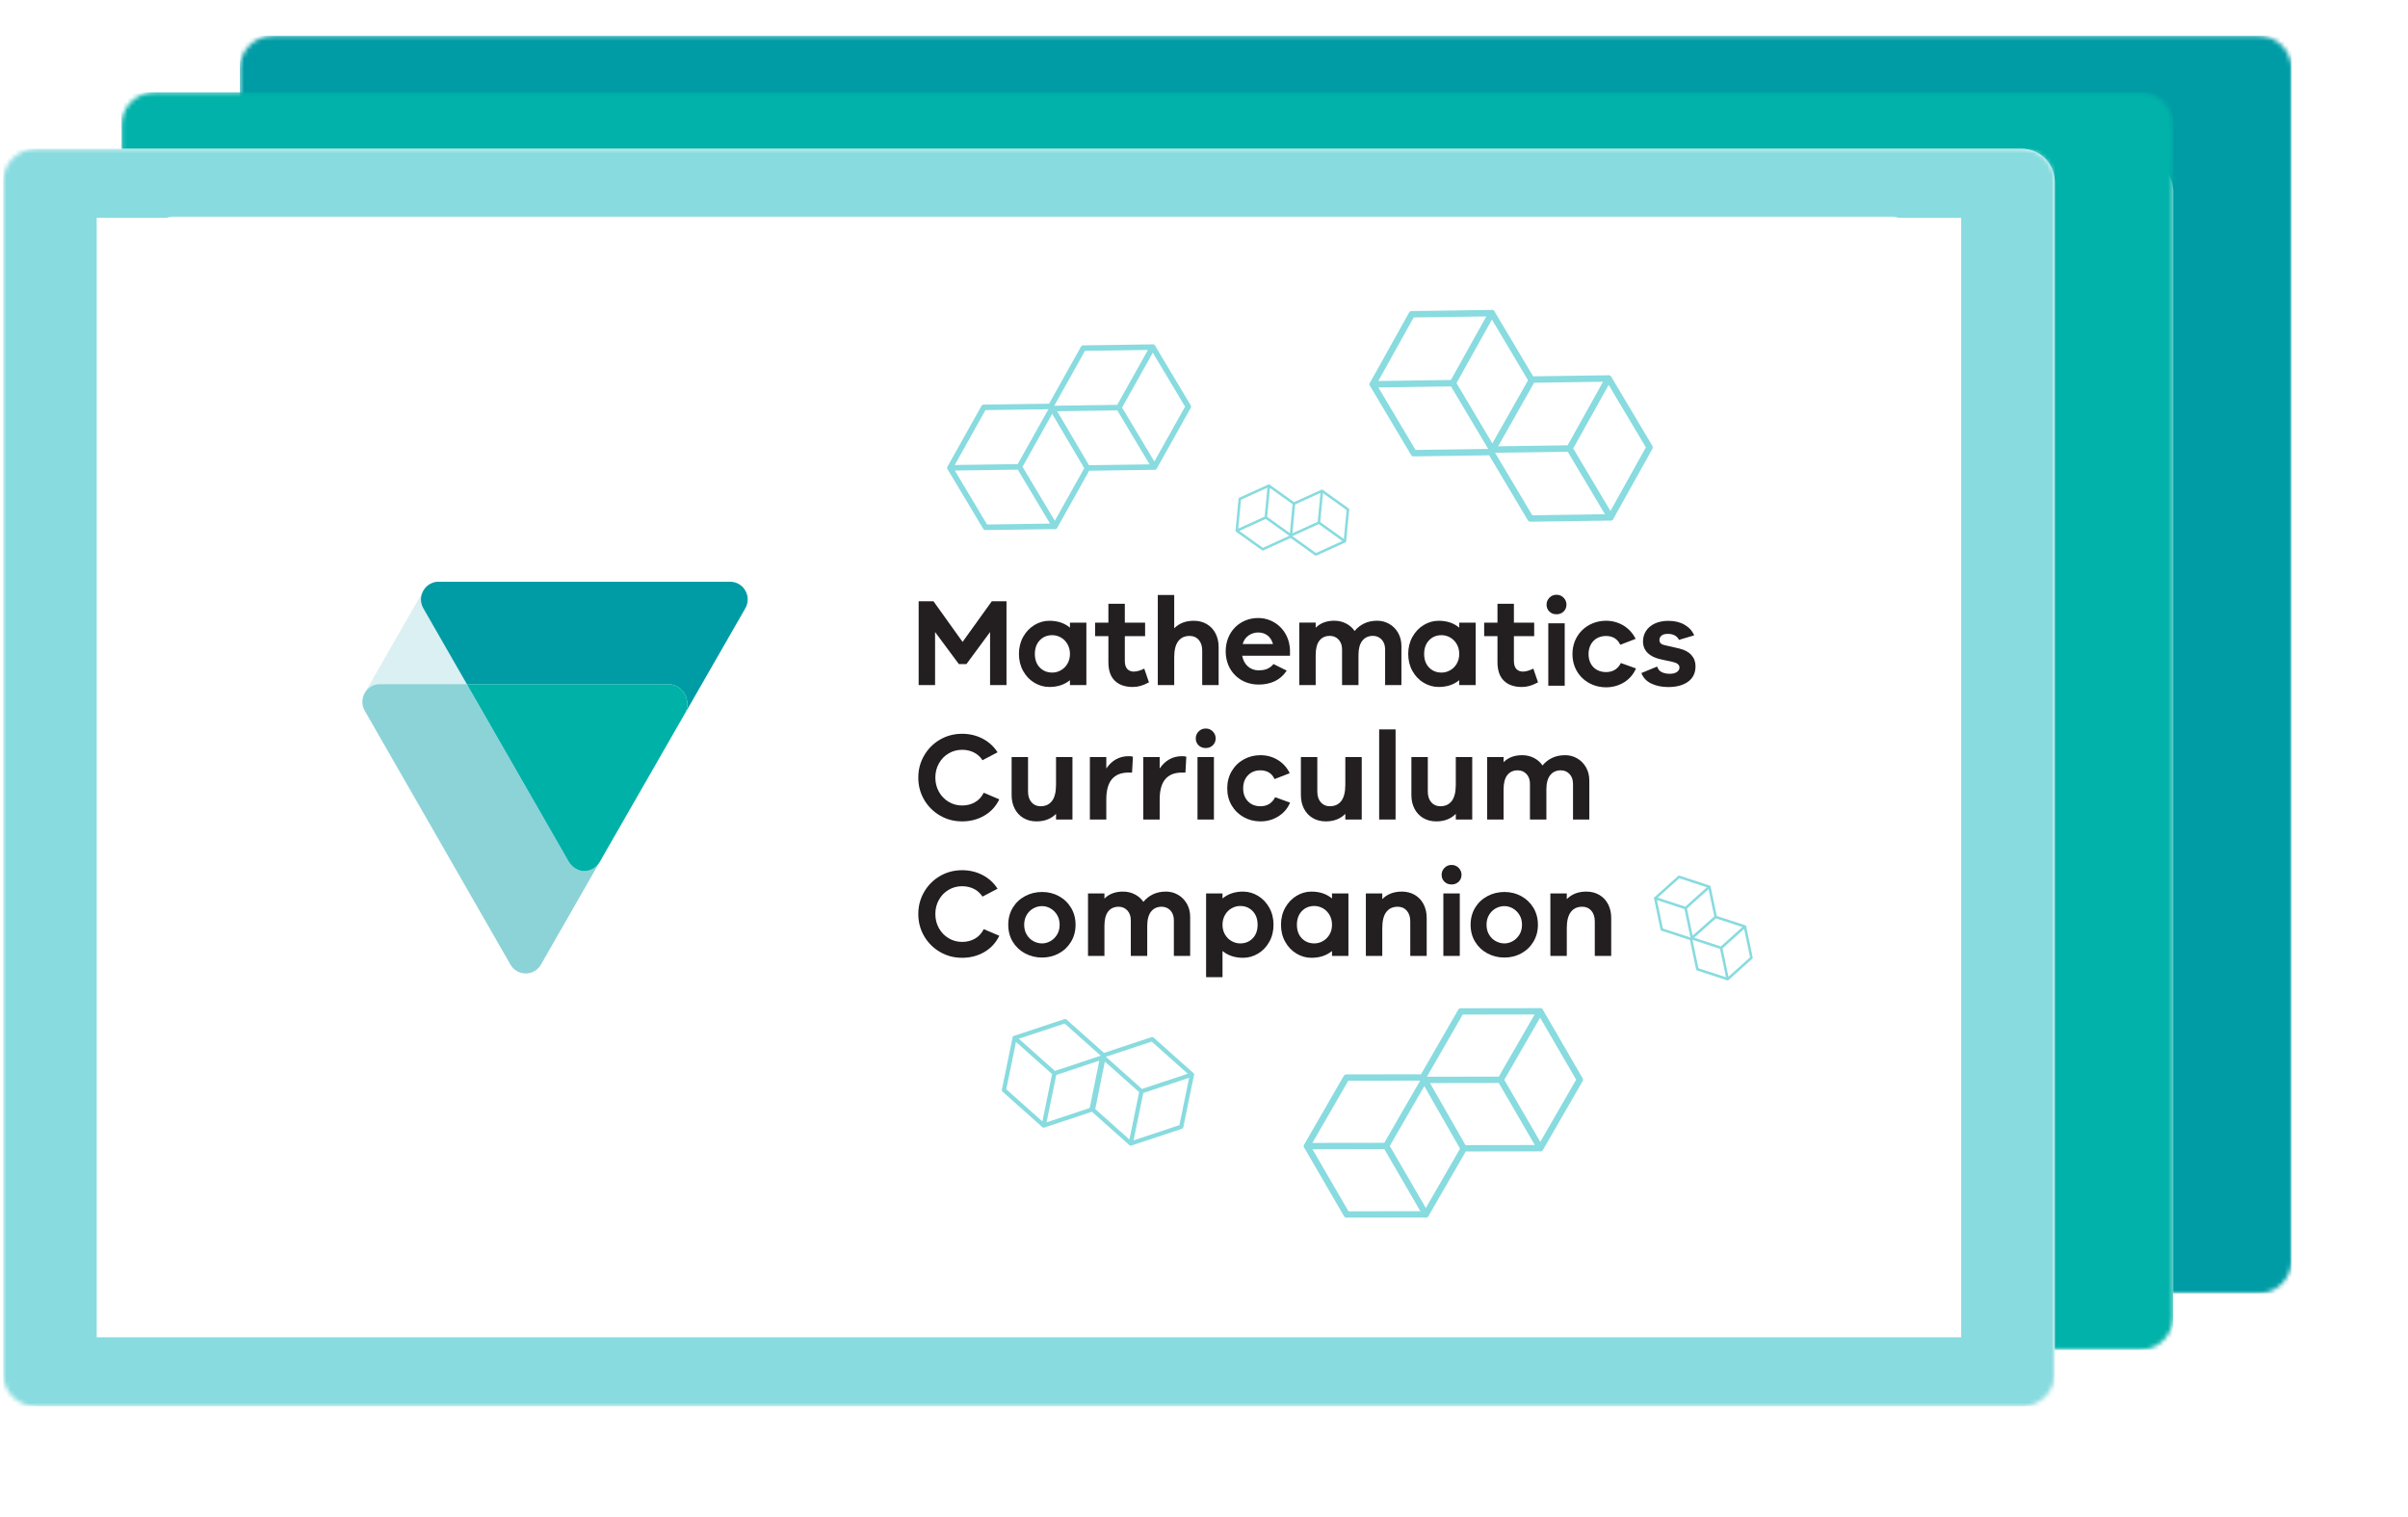
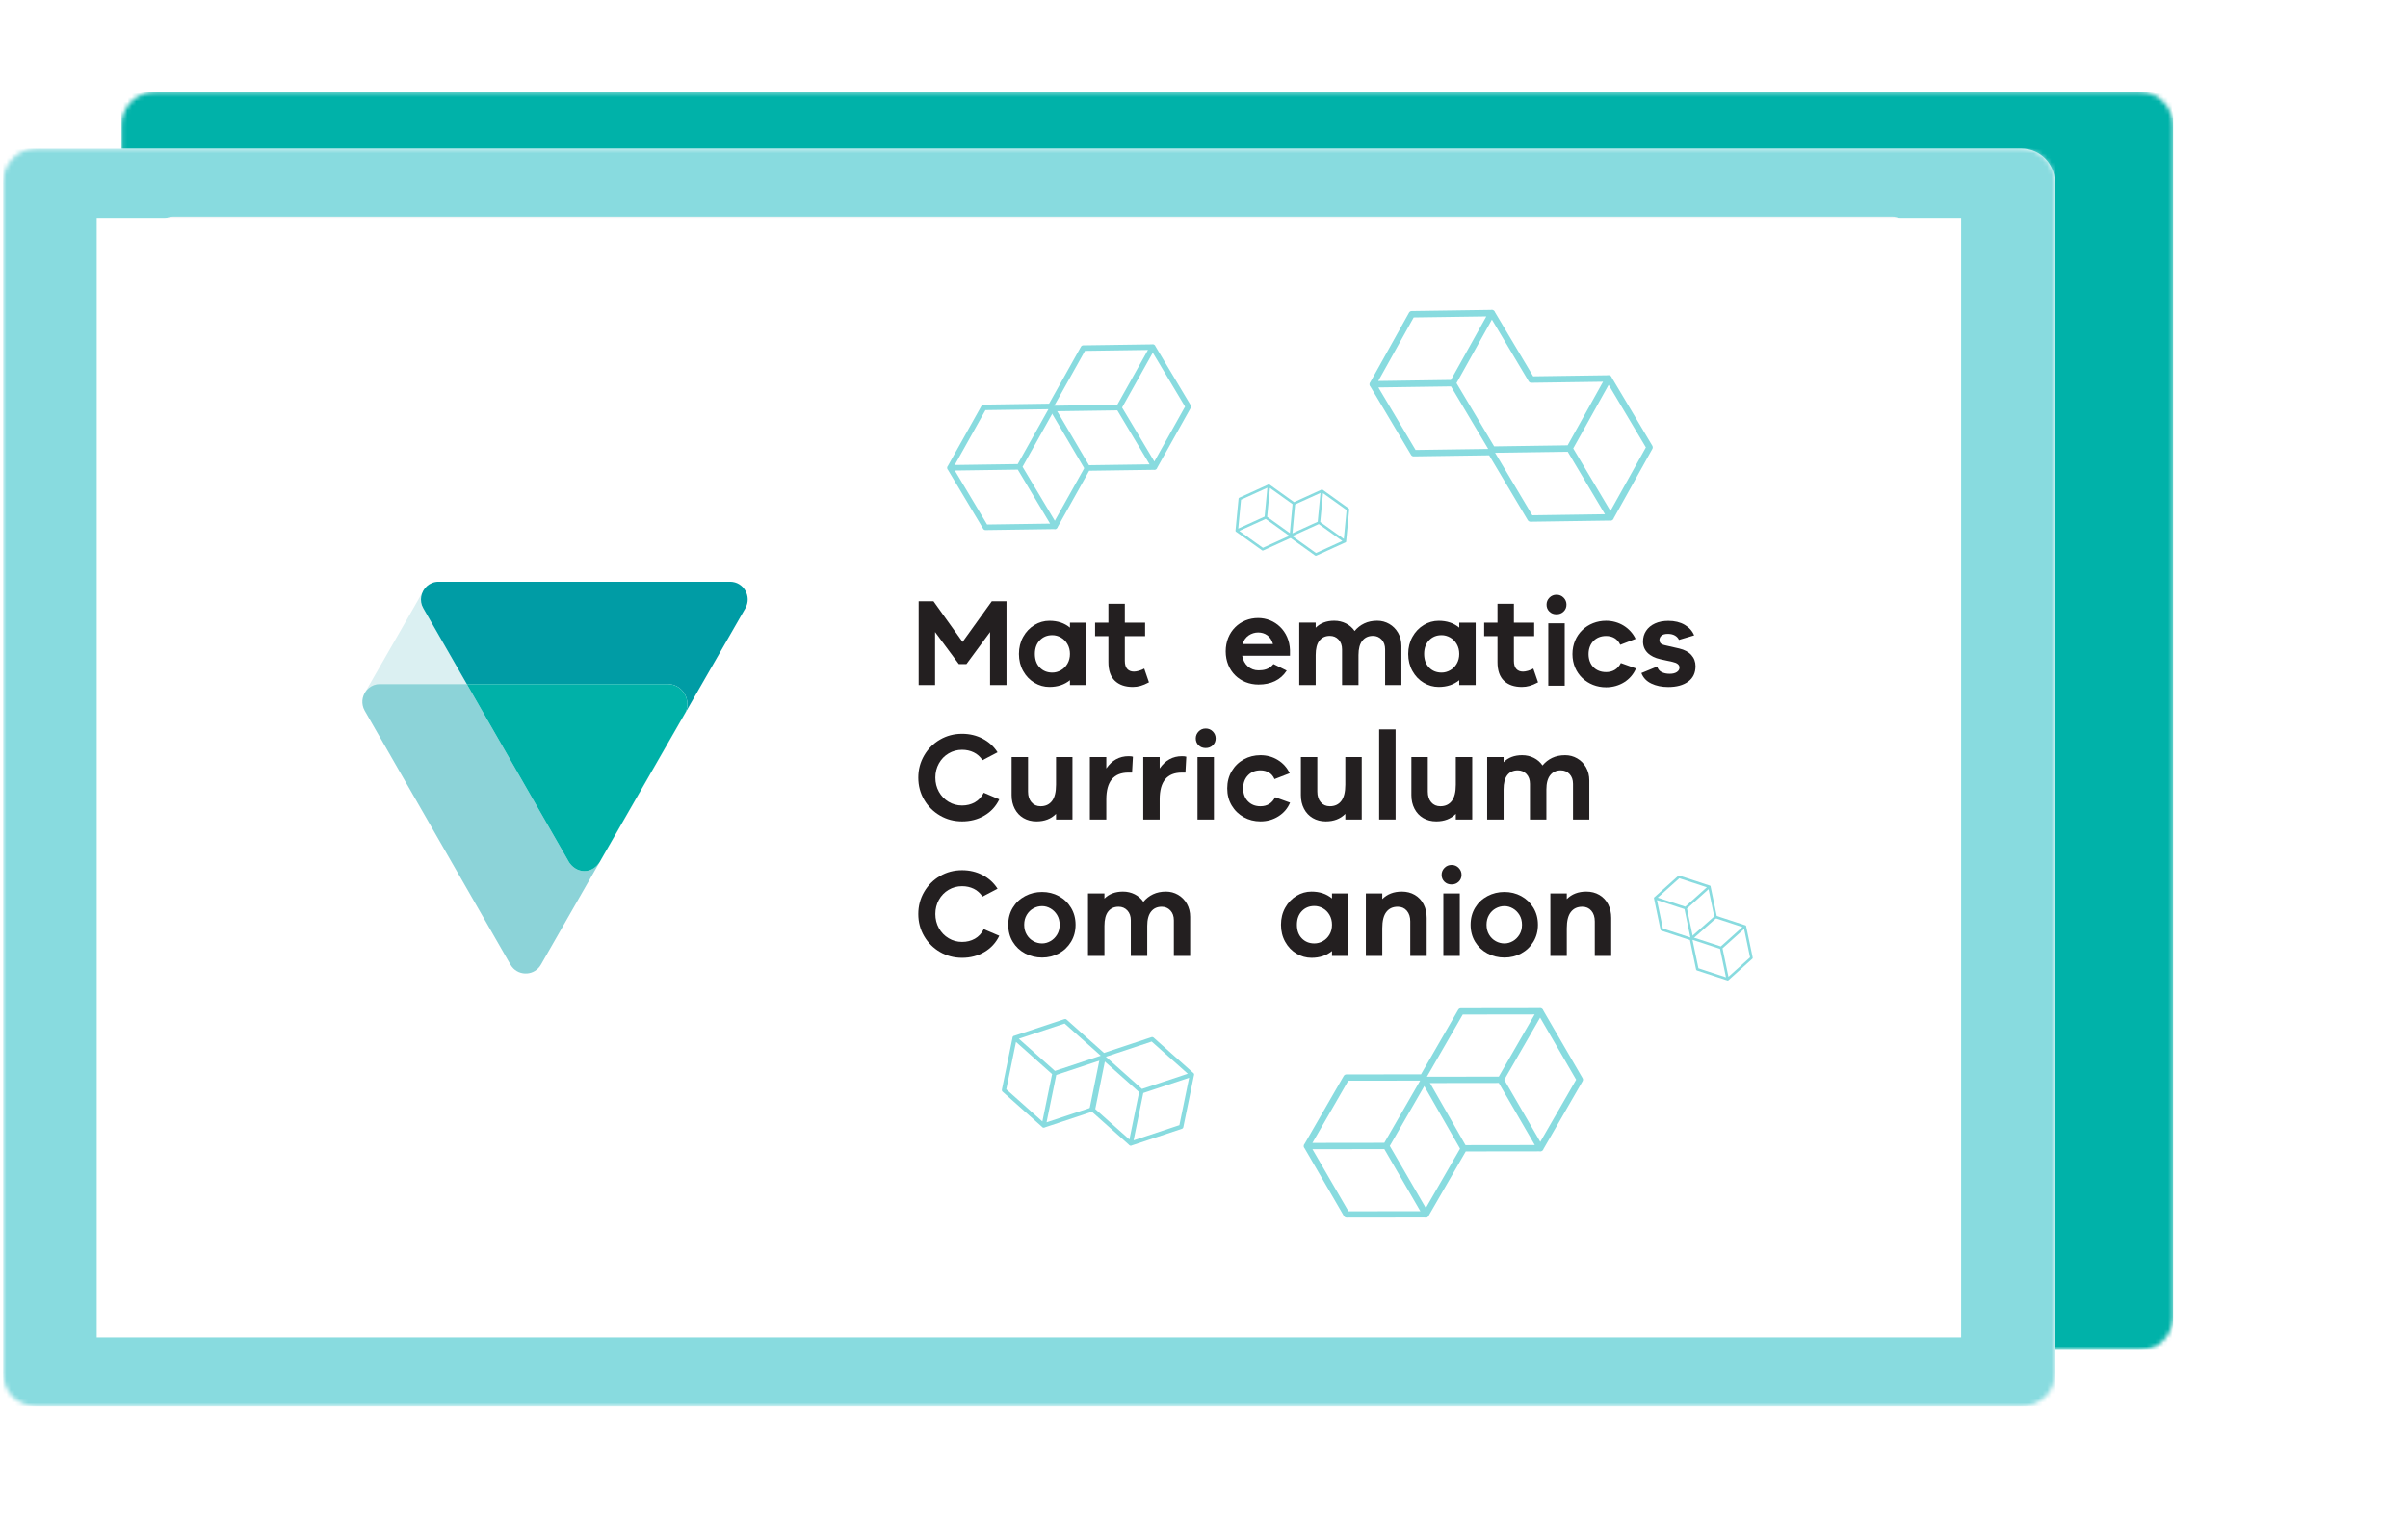
<svg xmlns="http://www.w3.org/2000/svg" width="557" height="351" viewBox="0 0 557 351" fill="none">
  <g filter="url(#filter0_d_7528_31397)">
    <path fill-rule="evenodd" clip-rule="evenodd" d="M55.476 15.905C55.476 11.699 58.886 8.289 63.092 8.289H522.433C526.639 8.289 530.049 11.699 530.049 15.905V291.572C530.049 295.778 526.639 299.188 522.433 299.188H63.092C58.886 299.188 55.476 295.778 55.476 291.572V15.905Z" fill="white" />
  </g>
  <mask id="mask0_7528_31397" style="mask-type:luminance" maskUnits="userSpaceOnUse" x="55" y="8" width="476" height="292">
    <path fill-rule="evenodd" clip-rule="evenodd" d="M55.476 15.905C55.476 11.699 58.886 8.289 63.092 8.289H522.433C526.639 8.289 530.049 11.699 530.049 15.905V291.572C530.049 295.778 526.639 299.188 522.433 299.188H63.092C58.886 299.188 55.476 295.778 55.476 291.572V15.905Z" fill="white" />
  </mask>
  <g mask="url(#mask0_7528_31397)">
-     <rect x="55.476" y="8.289" width="474.573" height="290.899" fill="#009CA6" />
-   </g>
+     </g>
  <g filter="url(#filter1_d_7528_31397)">
    <path fill-rule="evenodd" clip-rule="evenodd" d="M28.097 28.97C28.097 24.764 31.507 21.354 35.714 21.354H495.055C499.261 21.354 502.671 24.763 502.671 28.97V304.636C502.671 308.843 499.261 312.253 495.055 312.253H35.714C31.507 312.253 28.097 308.843 28.097 304.637V28.97Z" fill="white" />
  </g>
  <mask id="mask1_7528_31397" style="mask-type:luminance" maskUnits="userSpaceOnUse" x="28" y="21" width="475" height="292">
    <path fill-rule="evenodd" clip-rule="evenodd" d="M28.097 28.97C28.097 24.764 31.507 21.354 35.714 21.354H495.055C499.261 21.354 502.671 24.763 502.671 28.97V304.636C502.671 308.843 499.261 312.253 495.055 312.253H35.714C31.507 312.253 28.097 308.843 28.097 304.637V28.97Z" fill="white" />
  </mask>
  <g mask="url(#mask1_7528_31397)">
    <rect x="28.097" y="21.354" width="474.573" height="290.899" fill="#00B2A9" />
  </g>
  <path fill-rule="evenodd" clip-rule="evenodd" d="M0.717 42.036C0.717 37.83 4.127 34.42 8.334 34.42H467.674C471.881 34.42 475.291 37.83 475.291 42.036V317.703C475.291 321.909 471.881 325.319 467.674 325.319H8.334C4.127 325.319 0.717 321.909 0.717 317.703V42.036Z" fill="white" />
  <mask id="mask2_7528_31397" style="mask-type:luminance" maskUnits="userSpaceOnUse" x="0" y="34" width="476" height="292">
    <path fill-rule="evenodd" clip-rule="evenodd" d="M0.717 42.036C0.717 37.83 4.127 34.42 8.334 34.42H467.674C471.881 34.42 475.291 37.83 475.291 42.036V317.703C475.291 321.909 471.881 325.319 467.674 325.319H8.334C4.127 325.319 0.717 321.909 0.717 317.703V42.036Z" fill="white" />
  </mask>
  <g mask="url(#mask2_7528_31397)">
    <rect x="0.717" y="34.42" width="474.573" height="290.899" fill="#88DBDF" />
  </g>
  <rect x="35.397" y="50.096" width="407.038" height="258.674" rx="4.76" fill="#F0F4F6" />
  <rect width="431.272" height="258.954" transform="translate(22.368 50.393)" fill="white" />
  <path fill-rule="evenodd" clip-rule="evenodd" d="M97.672 137.119C97.667 137.129 84.44 160.167 84.432 160.179C85.125 159.592 86.862 158.243 87.888 158.243H107.974L97.913 140.714C97.402 139.824 97.365 138.213 97.672 137.119Z" fill="#DBF0F2" />
  <path fill-rule="evenodd" clip-rule="evenodd" d="M168.874 134.564H167.69H102.025H101.447C99.331 134.564 97.755 136.12 97.431 137.97C97.274 138.863 97.406 139.825 97.917 140.714L107.978 158.242H154.424C157.428 158.242 159.459 161.024 158.913 163.748C158.845 164.084 158.746 164.419 158.597 164.747L139.121 198.679C139.069 198.791 139.008 198.888 138.952 198.993L172.404 140.714C173.973 137.981 172.012 134.564 168.874 134.564Z" fill="#009CA5" />
  <path fill-rule="evenodd" clip-rule="evenodd" d="M137.894 200.366C137.264 200.951 136.538 201.323 135.781 201.446C135.763 201.449 135.745 201.454 135.728 201.456C134.273 201.671 132.746 201.031 131.701 199.559C131.677 199.521 131.649 199.488 131.627 199.449L107.975 158.244H87.888C86.863 158.244 85.967 158.613 85.275 159.2C84.163 160.143 83.593 161.654 83.895 163.149C83.98 163.57 84.126 163.99 84.358 164.394L118.072 223.127C118.178 223.312 118.297 223.482 118.423 223.642C120.163 225.845 123.669 225.676 125.132 223.127L138.699 199.429C138.461 199.796 138.185 200.097 137.894 200.366Z" fill="#8CD3D8" />
  <path fill-rule="evenodd" clip-rule="evenodd" d="M131.701 199.56C132.746 201.031 134.272 201.672 135.727 201.457C135.746 201.454 135.763 201.449 135.781 201.446C136.887 201.267 137.942 200.594 138.699 199.429L138.949 198.995C139.005 198.89 139.066 198.793 139.118 198.681L158.594 164.75C159.951 161.754 157.796 158.244 154.422 158.244H107.975L131.627 199.449C131.65 199.488 131.677 199.521 131.701 199.56Z" fill="#00B1A8" />
  <path fill-rule="evenodd" clip-rule="evenodd" d="M232.815 139.08V158.475H229.016V146.201L223.548 153.612H221.792L216.295 146.201V158.475H212.496V139.08H215.921L222.655 148.488L229.419 139.08H232.815Z" fill="#231F20" />
  <path fill-rule="evenodd" clip-rule="evenodd" d="M245.392 155.045C246.025 154.688 246.533 154.181 246.917 153.525C247.301 152.869 247.493 152.116 247.493 151.267C247.493 150.418 247.301 149.66 246.917 148.994C246.533 148.329 246.025 147.818 245.392 147.46C244.759 147.103 244.097 146.925 243.406 146.925C242.235 146.925 241.271 147.32 240.513 148.112C239.755 148.903 239.376 149.955 239.376 151.267C239.376 152.58 239.755 153.626 240.513 154.408C241.271 155.189 242.235 155.58 243.406 155.58C244.097 155.58 244.759 155.402 245.392 155.045ZM251.292 144.03V158.475H247.492V157.346C246.207 158.388 244.624 158.909 242.744 158.909C241.516 158.909 240.359 158.586 239.276 157.939C238.191 157.293 237.323 156.386 236.671 155.218C236.019 154.051 235.692 152.733 235.692 151.267C235.692 149.8 236.019 148.484 236.671 147.316C237.323 146.148 238.191 145.236 239.276 144.58C240.359 143.924 241.516 143.596 242.744 143.596C244.643 143.596 246.226 144.126 247.492 145.188V144.03H251.292Z" fill="#231F20" />
  <path fill-rule="evenodd" clip-rule="evenodd" d="M335.438 155.045C336.071 154.688 336.579 154.181 336.963 153.525C337.347 152.869 337.539 152.116 337.539 151.267C337.539 150.418 337.347 149.66 336.963 148.994C336.579 148.329 336.071 147.818 335.438 147.46C334.805 147.103 334.143 146.925 333.452 146.925C332.281 146.925 331.317 147.32 330.56 148.112C329.801 148.903 329.423 149.955 329.423 151.267C329.423 152.58 329.801 153.626 330.56 154.408C331.317 155.189 332.281 155.58 333.452 155.58C334.143 155.58 334.805 155.402 335.438 155.045ZM341.338 144.03V158.475H337.539V157.346C336.253 158.388 334.67 158.909 332.79 158.909C331.562 158.909 330.405 158.586 329.322 157.939C328.238 157.293 327.369 156.386 326.717 155.218C326.065 154.051 325.739 152.733 325.739 151.267C325.739 149.8 326.065 148.484 326.717 147.316C327.369 146.148 328.238 145.236 329.322 144.58C330.405 143.924 331.562 143.596 332.79 143.596C334.689 143.596 336.272 144.126 337.539 145.188V144.03H341.338Z" fill="#231F20" />
  <path fill-rule="evenodd" clip-rule="evenodd" d="M265.769 157.84C265.039 158.226 264.388 158.5 263.812 158.665C263.236 158.828 262.642 158.911 262.027 158.911C260.262 158.911 258.881 158.433 257.883 157.478C256.885 156.522 256.386 155.08 256.386 153.15V147.158H253.307V144.031H256.386V139.66H260.186V144.031H264.877V147.158H260.186V152.861C260.186 153.71 260.373 154.337 260.747 154.742C261.121 155.148 261.634 155.35 262.287 155.35C262.613 155.35 262.996 155.288 263.438 155.162C263.879 155.037 264.291 154.868 264.676 154.655L265.769 157.84Z" fill="#231F20" />
  <path fill-rule="evenodd" clip-rule="evenodd" d="M355.769 157.84C355.039 158.226 354.387 158.5 353.811 158.665C353.236 158.828 352.641 158.911 352.027 158.911C350.262 158.911 348.88 158.433 347.883 157.478C346.885 156.522 346.386 155.08 346.386 153.15V147.158H343.306V144.031H346.386V139.66H350.185V144.031H354.877V147.158H350.185V152.861C350.185 153.71 350.372 154.337 350.747 154.742C351.121 155.148 351.634 155.35 352.286 155.35C352.612 155.35 352.996 155.288 353.437 155.162C353.878 155.037 354.291 154.868 354.675 154.655L355.769 157.84Z" fill="#231F20" />
-   <path fill-rule="evenodd" clip-rule="evenodd" d="M279.137 144.363C280.01 144.875 280.686 145.593 281.166 146.52C281.645 147.446 281.885 148.499 281.885 149.675V158.475H278.086V150.486C278.086 149.463 277.822 148.643 277.295 148.025C276.767 147.408 276.062 147.099 275.179 147.099C274.047 147.099 273.169 147.504 272.546 148.315C271.922 149.125 271.611 150.38 271.611 152.078V158.475H267.812V137.633H271.611V145.333C272.762 144.175 274.268 143.596 276.129 143.596C277.261 143.596 278.263 143.852 279.137 144.363Z" fill="#231F20" />
  <path fill-rule="evenodd" clip-rule="evenodd" d="M384.338 155.453C384.855 155.723 385.489 155.858 386.237 155.858C386.927 155.858 387.474 155.723 387.878 155.453C388.281 155.183 388.482 154.836 388.482 154.411C388.482 153.774 387.954 153.34 386.899 153.108L384.107 152.501C382.802 152.211 381.799 151.714 381.1 151.01C380.399 150.305 380.049 149.432 380.049 148.39C380.049 147.464 380.288 146.638 380.769 145.915C381.248 145.191 381.929 144.627 382.812 144.221C383.694 143.816 384.73 143.613 385.92 143.613C387.378 143.613 388.63 143.917 389.676 144.525C390.721 145.133 391.456 145.949 391.878 146.971L388.366 148.013C388.175 147.589 387.858 147.251 387.416 147C386.975 146.75 386.438 146.624 385.805 146.624C385.114 146.624 384.615 146.764 384.308 147.044C384.001 147.324 383.848 147.657 383.848 148.042C383.848 148.332 383.935 148.578 384.107 148.781C384.279 148.983 384.625 149.142 385.143 149.258L388.424 150.011C389.652 150.3 390.587 150.802 391.23 151.516C391.873 152.23 392.194 153.089 392.194 154.092C392.194 155.656 391.623 156.853 390.482 157.682C389.34 158.512 387.81 158.927 385.892 158.927C384.395 158.927 383.085 158.657 381.963 158.117C380.84 157.576 380.078 156.765 379.675 155.685L383.33 154.179C383.483 154.758 383.819 155.183 384.338 155.453Z" fill="#231F20" />
  <path fill-rule="evenodd" clip-rule="evenodd" d="M231.151 184.907C230.364 186.528 229.208 187.783 227.683 188.67C226.157 189.558 224.445 190.002 222.545 190.002C220.684 190.002 218.981 189.553 217.437 188.655C215.892 187.759 214.669 186.538 213.767 184.994C212.865 183.45 212.414 181.742 212.414 179.87C212.414 178.017 212.865 176.314 213.767 174.76C214.669 173.207 215.892 171.981 217.437 171.084C218.981 170.186 220.684 169.738 222.545 169.738C224.272 169.738 225.855 170.114 227.294 170.867C228.733 171.619 229.884 172.672 230.748 174.022L227.265 175.846C226.728 175.035 226.051 174.432 225.236 174.036C224.42 173.641 223.524 173.443 222.545 173.443C221.413 173.443 220.372 173.723 219.422 174.283C218.473 174.843 217.725 175.614 217.178 176.599C216.631 177.583 216.357 178.673 216.357 179.87C216.357 181.066 216.631 182.157 217.178 183.141C217.725 184.125 218.473 184.902 219.422 185.471C220.372 186.041 221.413 186.325 222.545 186.325C223.639 186.325 224.622 186.079 225.495 185.587C226.368 185.095 227.054 184.357 227.553 183.372L231.151 184.907Z" fill="#231F20" />
  <path fill-rule="evenodd" clip-rule="evenodd" d="M248.073 175.121V189.566H244.274V188.264C243.123 189.422 241.616 190.001 239.755 190.001C238.623 190.001 237.62 189.745 236.747 189.233C235.874 188.723 235.198 188.003 234.718 187.077C234.239 186.151 233.999 185.099 233.999 183.921V175.121H237.798V183.111C237.798 184.134 238.062 184.954 238.59 185.572C239.117 186.189 239.822 186.498 240.705 186.498C241.837 186.498 242.715 186.093 243.339 185.282C243.962 184.471 244.274 183.217 244.274 181.519V175.121H248.073Z" fill="#231F20" />
  <path fill-rule="evenodd" clip-rule="evenodd" d="M262.061 175.036L261.859 178.712H261.025C257.609 178.712 255.901 180.777 255.901 184.907V189.568H252.103V175.122H255.901V177.757C257.207 175.865 258.924 174.92 261.053 174.92C261.495 174.92 261.83 174.959 262.061 175.036Z" fill="#231F20" />
  <path fill-rule="evenodd" clip-rule="evenodd" d="M274.407 175.036L274.206 178.712H273.371C269.955 178.712 268.248 180.777 268.248 184.907V189.568H264.449V175.122H268.248V177.757C269.553 175.865 271.27 174.92 273.399 174.92C273.841 174.92 274.176 174.959 274.407 175.036Z" fill="#231F20" />
  <path fill-rule="evenodd" clip-rule="evenodd" d="M276.996 189.567H280.796V175.122H276.996V189.567ZM280.537 169.202C280.978 169.656 281.199 170.191 281.199 170.809C281.199 171.446 280.978 171.976 280.537 172.401C280.096 172.825 279.549 173.037 278.896 173.037C278.225 173.037 277.674 172.825 277.242 172.401C276.81 171.976 276.594 171.446 276.594 170.809C276.594 170.191 276.814 169.656 277.256 169.202C277.697 168.749 278.244 168.521 278.896 168.521C279.549 168.521 280.096 168.749 280.537 169.202Z" fill="#231F20" />
  <path fill-rule="evenodd" clip-rule="evenodd" d="M358.14 158.623H361.939V144.178H358.14V158.623ZM361.681 138.258C362.122 138.712 362.342 139.248 362.342 139.865C362.342 140.502 362.122 141.033 361.681 141.457C361.239 141.882 360.692 142.094 360.04 142.094C359.368 142.094 358.817 141.882 358.385 141.457C357.953 141.033 357.738 140.502 357.738 139.865C357.738 139.248 357.958 138.712 358.399 138.258C358.84 137.805 359.388 137.578 360.04 137.578C360.692 137.578 361.239 137.805 361.681 138.258Z" fill="#231F20" />
  <path fill-rule="evenodd" clip-rule="evenodd" d="M298.41 185.659C297.853 186.991 296.957 188.048 295.719 188.829C294.481 189.611 293.095 190.001 291.56 190.001C290.159 190.001 288.874 189.678 287.704 189.031C286.533 188.385 285.603 187.483 284.912 186.325C284.221 185.167 283.875 183.845 283.875 182.358C283.875 180.873 284.221 179.546 284.912 178.378C285.603 177.211 286.533 176.304 287.704 175.657C288.874 175.011 290.159 174.688 291.56 174.688C293.038 174.688 294.381 175.059 295.589 175.802C296.798 176.545 297.709 177.564 298.324 178.856L294.812 180.217C294.505 179.522 294.069 179.011 293.503 178.683C292.936 178.354 292.289 178.191 291.56 178.191C290.37 178.191 289.406 178.577 288.668 179.348C287.929 180.12 287.559 181.124 287.559 182.358C287.559 183.594 287.929 184.593 288.668 185.355C289.406 186.117 290.37 186.499 291.56 186.499C293.114 186.499 294.246 185.804 294.956 184.414L298.41 185.659Z" fill="#231F20" />
  <path fill-rule="evenodd" clip-rule="evenodd" d="M314.987 175.121V189.566H311.188V188.264C310.037 189.422 308.53 190.001 306.669 190.001C305.537 190.001 304.534 189.745 303.661 189.233C302.788 188.723 302.112 188.003 301.632 187.077C301.152 186.151 300.913 185.099 300.913 183.921V175.121H304.712V183.111C304.712 184.134 304.975 184.954 305.503 185.572C306.031 186.189 306.736 186.498 307.619 186.498C308.751 186.498 309.629 186.093 310.252 185.282C310.876 184.471 311.188 183.217 311.188 181.519V175.121H314.987Z" fill="#231F20" />
  <path fill-rule="evenodd" clip-rule="evenodd" d="M319.016 189.567H322.815V168.725H319.016V189.567Z" fill="#231F20" />
  <path fill-rule="evenodd" clip-rule="evenodd" d="M340.545 175.121V189.566H336.745V188.264C335.595 189.422 334.088 190.001 332.227 190.001C331.095 190.001 330.092 189.745 329.219 189.233C328.346 188.723 327.67 188.003 327.19 187.077C326.71 186.151 326.471 185.099 326.471 183.921V175.121H330.27V183.111C330.27 184.134 330.533 184.954 331.061 185.572C331.589 186.189 332.294 186.498 333.176 186.498C334.309 186.498 335.186 186.093 335.81 185.282C336.433 184.471 336.745 183.217 336.745 181.519V175.121H340.545Z" fill="#231F20" />
  <path fill-rule="evenodd" clip-rule="evenodd" d="M364.821 175.426C365.675 175.918 366.356 176.608 366.864 177.496C367.373 178.384 367.627 179.397 367.627 180.535V189.567H363.857V181.317C363.857 180.371 363.588 179.614 363.051 179.044C362.514 178.475 361.842 178.19 361.036 178.19C360 178.19 359.184 178.562 358.59 179.304C357.995 180.048 357.698 181.153 357.698 182.619V189.567H353.899V181.317C353.899 180.371 353.63 179.614 353.093 179.044C352.556 178.475 351.884 178.19 351.078 178.19C350.042 178.19 349.236 178.557 348.661 179.29C348.085 180.024 347.797 181.133 347.797 182.619V189.567H343.998V175.121H347.797V176.309C348.872 175.228 350.301 174.688 352.086 174.688C353.064 174.688 353.966 174.896 354.791 175.31C355.616 175.725 356.287 176.309 356.805 177.061C357.419 176.309 358.163 175.725 359.036 175.31C359.909 174.896 360.911 174.688 362.043 174.688C363.041 174.688 363.967 174.933 364.821 175.426Z" fill="#231F20" />
  <path fill-rule="evenodd" clip-rule="evenodd" d="M321.358 144.324C322.212 144.817 322.893 145.506 323.402 146.394C323.91 147.282 324.165 148.295 324.165 149.433V158.465H320.394V150.215C320.394 149.27 320.126 148.512 319.589 147.943C319.051 147.373 318.38 147.089 317.574 147.089C316.538 147.089 315.722 147.46 315.127 148.203C314.532 148.946 314.235 150.051 314.235 151.518V158.465H310.436V150.215C310.436 149.27 310.167 148.512 309.63 147.943C309.093 147.373 308.421 147.089 307.615 147.089C306.579 147.089 305.774 147.456 305.198 148.189C304.622 148.922 304.335 150.032 304.335 151.518V158.465H300.536V144.02H304.335V145.207C305.409 144.127 306.838 143.586 308.623 143.586C309.601 143.586 310.503 143.794 311.328 144.208C312.153 144.624 312.825 145.207 313.343 145.96C313.956 145.207 314.7 144.624 315.574 144.208C316.447 143.794 317.449 143.586 318.581 143.586C319.578 143.586 320.504 143.832 321.358 144.324Z" fill="#231F20" />
  <path fill-rule="evenodd" clip-rule="evenodd" d="M231.15 216.461C230.363 218.083 229.208 219.337 227.682 220.225C226.157 221.113 224.444 221.556 222.545 221.556C220.683 221.556 218.98 221.108 217.436 220.21C215.892 219.313 214.668 218.092 213.767 216.548C212.865 215.004 212.414 213.296 212.414 211.424C212.414 209.571 212.865 207.869 213.767 206.315C214.668 204.762 215.892 203.536 217.436 202.639C218.98 201.741 220.683 201.293 222.545 201.293C224.271 201.293 225.854 201.669 227.294 202.421C228.732 203.174 229.884 204.227 230.747 205.577L227.265 207.401C226.727 206.59 226.051 205.987 225.236 205.591C224.42 205.196 223.523 204.998 222.545 204.998C221.412 204.998 220.372 205.278 219.422 205.838C218.472 206.397 217.724 207.169 217.177 208.153C216.63 209.138 216.357 210.228 216.357 211.424C216.357 212.621 216.63 213.712 217.177 214.695C217.724 215.68 218.472 216.457 219.422 217.026C220.372 217.596 221.412 217.88 222.545 217.88C223.639 217.88 224.622 217.634 225.494 217.142C226.368 216.65 227.054 215.912 227.553 214.927L231.15 216.461Z" fill="#231F20" />
  <path fill-rule="evenodd" clip-rule="evenodd" d="M242.993 217.692C243.616 217.335 244.124 216.833 244.518 216.187C244.911 215.541 245.108 214.783 245.108 213.914C245.108 213.046 244.911 212.289 244.518 211.642C244.124 210.996 243.616 210.494 242.993 210.136C242.369 209.779 241.721 209.601 241.05 209.601C240.34 209.601 239.668 209.775 239.035 210.122C238.402 210.469 237.889 210.972 237.496 211.627C237.102 212.284 236.906 213.046 236.906 213.914C236.906 214.783 237.102 215.545 237.496 216.201C237.889 216.857 238.402 217.359 239.035 217.706C239.668 218.054 240.34 218.227 241.05 218.227C241.721 218.227 242.369 218.049 242.993 217.692ZM244.921 207.285C246.101 207.922 247.041 208.82 247.742 209.977C248.442 211.135 248.792 212.448 248.792 213.914C248.792 215.381 248.442 216.694 247.742 217.851C247.041 219.009 246.101 219.907 244.921 220.544C243.741 221.18 242.451 221.498 241.05 221.498C239.63 221.498 238.321 221.18 237.122 220.544C235.922 219.907 234.972 219.014 234.273 217.866C233.572 216.718 233.222 215.4 233.222 213.914C233.222 212.428 233.572 211.111 234.273 209.963C234.972 208.815 235.922 207.922 237.122 207.285C238.321 206.648 239.63 206.33 241.05 206.33C242.451 206.33 243.741 206.648 244.921 207.285Z" fill="#231F20" />
  <path fill-rule="evenodd" clip-rule="evenodd" d="M272.493 206.98C273.346 207.473 274.028 208.163 274.536 209.05C275.045 209.938 275.299 210.951 275.299 212.09V221.122H271.529V212.871C271.529 211.926 271.26 211.168 270.723 210.599C270.186 210.03 269.514 209.745 268.708 209.745C267.673 209.745 266.856 210.117 266.262 210.859C265.667 211.602 265.37 212.708 265.37 214.174V221.122H261.571V212.871C261.571 211.926 261.302 211.168 260.765 210.599C260.227 210.03 259.556 209.745 258.75 209.745C257.714 209.745 256.908 210.112 256.333 210.845C255.757 211.579 255.469 212.688 255.469 214.174V221.122H251.67V206.676H255.469V207.863C256.544 206.783 257.973 206.242 259.757 206.242C260.736 206.242 261.638 206.45 262.463 206.864C263.288 207.28 263.96 207.863 264.478 208.616C265.091 207.863 265.835 207.28 266.708 206.864C267.581 206.45 268.583 206.242 269.716 206.242C270.713 206.242 271.639 206.488 272.493 206.98Z" fill="#231F20" />
-   <path fill-rule="evenodd" clip-rule="evenodd" d="M289.762 217.055C290.52 216.273 290.899 215.226 290.899 213.914C290.899 212.601 290.52 211.55 289.762 210.759C289.004 209.967 288.039 209.571 286.869 209.571C286.178 209.571 285.517 209.75 284.883 210.107C284.25 210.464 283.741 210.976 283.358 211.641C282.974 212.307 282.782 213.065 282.782 213.914C282.782 214.763 282.974 215.516 283.358 216.171C283.741 216.828 284.25 217.335 284.883 217.692C285.517 218.049 286.178 218.227 286.869 218.227C288.039 218.227 289.004 217.836 289.762 217.055ZM290.999 207.226C292.083 207.883 292.951 208.795 293.604 209.962C294.256 211.13 294.582 212.447 294.582 213.914C294.582 215.38 294.256 216.698 293.604 217.865C292.951 219.033 292.083 219.94 290.999 220.586C289.915 221.232 288.758 221.556 287.531 221.556C285.65 221.556 284.067 221.035 282.782 219.993V226.043H278.983V206.677H282.782V207.835C284.048 206.773 285.631 206.242 287.531 206.242C288.758 206.242 289.915 206.571 290.999 207.226Z" fill="#231F20" />
  <path fill-rule="evenodd" clip-rule="evenodd" d="M306.008 217.691C306.642 217.334 307.149 216.828 307.534 216.171C307.917 215.516 308.109 214.763 308.109 213.913C308.109 213.065 307.917 212.307 307.534 211.641C307.149 210.975 306.642 210.464 306.008 210.107C305.375 209.75 304.713 209.571 304.023 209.571C302.852 209.571 301.888 209.967 301.13 210.758C300.372 211.55 299.993 212.601 299.993 213.913C299.993 215.226 300.372 216.273 301.13 217.054C301.888 217.836 302.852 218.227 304.023 218.227C304.713 218.227 305.375 218.048 306.008 217.691ZM311.908 206.676V221.122H308.109V219.992C306.824 221.035 305.241 221.556 303.36 221.556C302.132 221.556 300.976 221.232 299.893 220.586C298.808 219.94 297.94 219.033 297.288 217.865C296.636 216.697 296.309 215.38 296.309 213.913C296.309 212.447 296.636 211.13 297.288 209.962C297.94 208.795 298.808 207.883 299.893 207.226C300.976 206.571 302.132 206.242 303.36 206.242C305.26 206.242 306.843 206.773 308.109 207.834V206.676H311.908Z" fill="#231F20" />
  <path fill-rule="evenodd" clip-rule="evenodd" d="M327.263 207.01C328.136 207.521 328.812 208.24 329.292 209.166C329.771 210.093 330.011 211.145 330.011 212.321V221.122H326.212V213.132C326.212 212.109 325.948 211.289 325.421 210.672C324.893 210.054 324.188 209.745 323.306 209.745C322.173 209.745 321.296 210.15 320.672 210.961C320.048 211.771 319.737 213.026 319.737 214.724V221.122H315.938V206.677H319.737V207.979C320.888 206.821 322.394 206.242 324.255 206.242C325.387 206.242 326.39 206.498 327.263 207.01Z" fill="#231F20" />
  <path fill-rule="evenodd" clip-rule="evenodd" d="M333.867 221.122H337.666V206.677H333.867V221.122ZM337.408 200.757C337.849 201.21 338.07 201.746 338.07 202.363C338.07 203 337.849 203.532 337.408 203.956C336.966 204.38 336.419 204.592 335.767 204.592C335.095 204.592 334.544 204.38 334.112 203.956C333.681 203.532 333.465 203 333.465 202.363C333.465 201.746 333.685 201.21 334.127 200.757C334.568 200.303 335.115 200.076 335.767 200.076C336.419 200.076 336.966 200.303 337.408 200.757Z" fill="#231F20" />
  <path fill-rule="evenodd" clip-rule="evenodd" d="M349.942 217.692C350.565 217.335 351.073 216.833 351.467 216.187C351.86 215.541 352.057 214.783 352.057 213.914C352.057 213.046 351.86 212.289 351.467 211.642C351.073 210.996 350.565 210.494 349.942 210.136C349.318 209.779 348.67 209.601 347.999 209.601C347.289 209.601 346.618 209.775 345.984 210.122C345.351 210.469 344.838 210.972 344.444 211.627C344.051 212.284 343.854 213.046 343.854 213.914C343.854 214.783 344.051 215.545 344.444 216.201C344.838 216.857 345.351 217.359 345.984 217.706C346.618 218.054 347.289 218.227 347.999 218.227C348.67 218.227 349.318 218.049 349.942 217.692ZM351.87 207.285C353.05 207.922 353.989 208.82 354.69 209.977C355.391 211.135 355.741 212.448 355.741 213.914C355.741 215.381 355.391 216.694 354.69 217.851C353.989 219.009 353.05 219.907 351.87 220.544C350.69 221.18 349.399 221.498 347.999 221.498C346.579 221.498 345.269 221.18 344.071 220.544C342.871 219.907 341.921 219.014 341.221 217.866C340.52 216.718 340.17 215.4 340.17 213.914C340.17 212.428 340.52 211.111 341.221 209.963C341.921 208.815 342.871 207.922 344.071 207.285C345.269 206.648 346.579 206.33 347.999 206.33C349.399 206.33 350.69 206.648 351.87 207.285Z" fill="#231F20" />
  <path fill-rule="evenodd" clip-rule="evenodd" d="M369.944 207.01C370.817 207.521 371.493 208.24 371.973 209.166C372.452 210.093 372.693 211.145 372.693 212.321V221.122H368.894V213.132C368.894 212.109 368.63 211.289 368.102 210.672C367.574 210.054 366.869 209.745 365.987 209.745C364.854 209.745 363.977 210.15 363.353 210.961C362.729 211.771 362.418 213.026 362.418 214.724V221.122H358.619V206.677H362.418V207.979C363.569 206.821 365.075 206.242 366.936 206.242C368.068 206.242 369.071 206.498 369.944 207.01Z" fill="#231F20" />
  <path d="M298.39 150.376V151.686H287.33C287.709 153.781 289.222 155.062 291.114 155.062C292.278 155.062 293.558 154.858 294.577 153.607L297.633 155.12C296.236 157.303 293.966 158.351 291.114 158.351C286.865 158.351 283.518 155.237 283.518 150.667C283.518 146.098 286.865 142.955 291.026 142.955C294.897 142.955 298.244 145.952 298.39 150.376ZM291.026 146.302C289.571 146.302 287.912 147.175 287.447 148.979H294.461C293.937 147.117 292.569 146.302 291.026 146.302Z" fill="#231F20" />
  <path d="M374.931 153.37L378.424 154.622C377.289 157.328 374.582 158.987 371.497 158.987C367.248 158.987 363.726 155.873 363.726 151.304C363.726 146.735 367.248 143.591 371.497 143.591C374.465 143.591 377.085 145.192 378.336 147.782L374.786 149.15C374.145 147.724 372.923 147.113 371.497 147.113C369.081 147.113 367.451 148.83 367.451 151.304C367.451 153.807 369.081 155.466 371.497 155.466C372.952 155.466 374.174 154.855 374.931 153.37Z" fill="#231F20" />
  <path fill-rule="evenodd" clip-rule="evenodd" d="M258.432 93.645L243.866 93.853L248.422 85.712C249.579 83.644 250.583 81.849 250.969 81.159C252.897 81.132 262.365 80.996 265.536 80.95L258.432 93.645ZM274.12 94.064C273.18 95.743 268.561 103.997 267.016 106.758L259.553 94.272L266.656 81.577L274.12 94.064ZM251.01 107.924L246.367 116.221C245.397 117.953 244.518 119.526 243.993 120.464L236.529 107.979L243.715 95.137L258.45 94.927L265.912 107.413L251.522 107.618C251.309 107.621 251.113 107.738 251.01 107.924ZM228.325 121.331L220.862 108.844L235.428 108.636L242.891 121.122L228.325 121.331ZM220.842 107.563C222.387 104.8 227.005 96.55 227.945 94.868L242.512 94.66L235.408 107.354L220.842 107.563ZM266.465 79.659L250.542 79.887C250.334 79.895 250.144 80.01 250.042 80.192L242.664 93.379L227.532 93.595C227.319 93.598 227.11 93.737 227.006 93.923L219.261 107.765C219.221 107.807 219.185 107.855 219.156 107.906C219.121 107.97 219.1 108.04 219.09 108.114C219.057 108.266 219.094 108.431 219.178 108.569C219.203 108.615 219.237 108.655 219.276 108.69L227.426 122.324C227.528 122.495 227.709 122.604 227.908 122.614C227.921 122.614 227.961 122.616 227.974 122.616L243.794 122.389C243.865 122.416 243.94 122.43 244.017 122.43C244.175 122.428 244.324 122.364 244.433 122.256C244.499 122.202 244.555 122.133 244.598 122.056C244.622 122.01 244.641 121.962 244.652 121.911L251.937 108.893L266.874 108.68C266.932 108.694 266.993 108.701 267.053 108.7C267.132 108.699 267.209 108.68 267.281 108.647C267.424 108.597 267.544 108.485 267.621 108.347C267.645 108.303 267.663 108.255 267.674 108.206L275.419 94.366C275.425 94.356 275.443 94.321 275.447 94.31C275.489 94.226 275.508 94.134 275.507 94.043C275.505 93.939 275.477 93.837 275.423 93.746L267.274 80.112C267.256 80.055 267.232 79.999 267.201 79.946C267.161 79.879 267.106 79.823 267.042 79.778C266.927 79.68 266.772 79.633 266.615 79.635C266.564 79.636 266.514 79.644 266.465 79.659Z" fill="#88DBDF" />
  <line x1="243.392" y1="94.457" x2="251.606" y2="108.395" stroke="#88DBDF" stroke-width="1.3" />
  <path fill-rule="evenodd" clip-rule="evenodd" d="M299.417 116.761L301.051 116.018C302.557 115.333 304.569 114.417 305.441 114.02L304.8 120.699L298.631 123.507L293.111 119.556L293.752 112.877C294.907 113.703 298.294 116.127 299.143 116.735C299.223 116.792 299.327 116.802 299.417 116.761ZM311.486 117.984L310.844 124.664L305.388 120.759L306.029 114.079C307.216 114.928 310.764 117.467 311.486 117.984ZM304.403 127.918C303.983 127.617 302.602 126.628 301.288 125.688L298.946 124.013L305.045 121.238L310.502 125.143L304.403 127.918ZM292.127 126.719C291.874 126.538 291.277 126.111 290.556 125.595C289.213 124.634 287.441 123.366 286.669 122.814L292.768 120.039L298.225 123.945L292.127 126.719ZM287.066 115.595L293.164 112.821L292.523 119.501L286.425 122.275L287.066 115.595ZM305.955 113.289C305.928 113.269 305.896 113.256 305.863 113.248C305.796 113.226 305.719 113.235 305.652 113.265C305.63 113.275 305.609 113.288 305.591 113.305L299.337 116.15L293.741 112.145C293.723 112.124 293.702 112.104 293.678 112.087C293.649 112.067 293.616 112.053 293.58 112.046C293.514 112.026 293.441 112.034 293.376 112.064C293.354 112.073 293.334 112.086 293.316 112.102L286.667 115.127C286.663 115.129 286.648 115.136 286.645 115.138C286.561 115.18 286.505 115.263 286.496 115.356L285.796 122.649C285.787 122.675 285.78 122.703 285.778 122.732C285.774 122.767 285.779 122.803 285.79 122.838C285.806 122.906 285.851 122.966 285.91 123.008C285.929 123.021 285.95 123.032 285.972 123.04L291.934 127.306C292.014 127.362 292.117 127.371 292.206 127.331L298.54 124.449L304.209 128.506C304.289 128.563 304.404 128.568 304.494 128.527L311.143 125.502C311.17 125.498 311.196 125.489 311.221 125.478C311.251 125.464 311.278 125.444 311.302 125.419C311.356 125.371 311.387 125.3 311.394 125.225C311.396 125.202 311.394 125.178 311.39 125.154L312.09 117.86C312.094 117.814 312.085 117.768 312.065 117.725C312.043 117.676 312.008 117.633 311.966 117.602L306.017 113.345C305.999 113.324 305.978 113.305 305.955 113.289Z" fill="#88DBDF" />
  <line x1="299.307" y1="116.391" x2="298.624" y2="123.782" stroke="#88DBDF" stroke-width="0.6" />
  <path fill-rule="evenodd" clip-rule="evenodd" d="M354.205 88.543L358.708 88.479C362.857 88.42 368.404 88.34 370.805 88.306L362.613 103.008L345.614 103.253L336.904 88.621L345.097 73.918C346.919 76.98 352.263 85.956 353.604 88.207C353.73 88.419 353.959 88.547 354.205 88.543ZM380.71 103.488L372.516 118.193L363.906 103.729L372.099 89.026C373.972 92.172 379.571 101.576 380.71 103.488ZM354.442 119.195C353.779 118.08 351.6 114.42 349.526 110.938L345.831 104.732L362.635 104.492L371.245 118.955L354.442 119.195ZM327.439 104.084C327.041 103.414 326.098 101.832 324.96 99.921C322.842 96.362 320.046 91.667 318.829 89.621L335.632 89.381L344.243 103.845L327.439 104.084ZM327.001 73.43L343.805 73.191L335.612 87.894L318.808 88.135L327.001 73.43ZM372.726 87.137C372.682 87.064 372.623 87.002 372.556 86.951C372.422 86.832 372.238 86.775 372.052 86.777C371.991 86.778 371.931 86.788 371.873 86.807L354.64 87.053L345.811 72.221C345.791 72.153 345.762 72.087 345.725 72.025C345.679 71.949 345.615 71.883 345.541 71.831C345.41 71.719 345.232 71.665 345.054 71.666C344.994 71.666 344.935 71.676 344.878 71.694L326.555 71.956C326.545 71.957 326.504 71.958 326.494 71.959C326.259 71.972 326.047 72.106 325.932 72.311L316.987 88.364C316.938 88.415 316.896 88.473 316.861 88.536C316.817 88.614 316.792 88.702 316.783 88.792C316.751 88.964 316.794 89.147 316.888 89.303C316.917 89.353 316.955 89.398 316.997 89.438L326.406 105.24C326.533 105.449 326.761 105.575 327.004 105.571L344.46 105.322L353.404 120.346C353.53 120.558 353.79 120.686 354.036 120.683L372.359 120.421C372.425 120.438 372.493 120.444 372.561 120.443C372.645 120.442 372.729 120.423 372.807 120.39C372.979 120.334 373.123 120.201 373.213 120.037C373.242 119.984 373.263 119.928 373.276 119.869L382.223 103.814C382.279 103.713 382.304 103.596 382.303 103.477C382.301 103.343 382.265 103.209 382.198 103.097L372.81 87.329C372.791 87.262 372.762 87.198 372.726 87.137Z" fill="#88DBDF" />
-   <line x1="354.622" y1="87.424" x2="345.134" y2="104.205" stroke="#88DBDF" stroke-width="1.5" />
  <path fill-rule="evenodd" clip-rule="evenodd" d="M396.753 212.382L398.459 212.941C400.031 213.456 402.132 214.144 403.042 214.442L398.049 218.925L391.608 216.815L390.22 210.171L395.213 205.688C395.503 207.079 396.356 211.155 396.569 212.177C396.59 212.274 396.659 212.351 396.753 212.382ZM404.81 221.451L399.816 225.934L398.443 219.365L403.436 214.883C403.735 216.311 404.628 220.582 404.81 221.451ZM392.872 223.968C392.766 223.462 392.418 221.799 392.087 220.218L391.498 217.4L397.865 219.485L399.238 226.054L392.872 223.968ZM384.648 214.775C384.585 214.471 384.434 213.752 384.253 212.885C383.915 211.269 383.469 209.136 383.275 208.207L389.642 210.293L391.015 216.861L384.648 214.775ZM388.453 203.161L394.819 205.246L389.826 209.729L383.459 207.644L388.453 203.161ZM403.917 214.25C403.91 214.217 403.896 214.186 403.877 214.159C403.842 214.096 403.78 214.051 403.71 214.028C403.687 214.02 403.662 214.016 403.638 214.016L397.109 211.877L395.701 205.141C395.702 205.113 395.7 205.084 395.694 205.056C395.686 205.021 395.671 204.988 395.65 204.959C395.615 204.9 395.555 204.856 395.487 204.834C395.465 204.826 395.441 204.822 395.417 204.822L388.475 202.547C388.471 202.546 388.456 202.541 388.452 202.54C388.361 202.515 388.264 202.538 388.194 202.6L382.743 207.495C382.718 207.508 382.694 207.524 382.673 207.543C382.646 207.567 382.626 207.597 382.61 207.63C382.576 207.69 382.568 207.765 382.584 207.836C382.588 207.858 382.597 207.88 382.607 207.901L384.108 215.077C384.129 215.172 384.199 215.249 384.291 215.279L390.905 217.446L392.331 224.269C392.351 224.365 392.433 224.447 392.526 224.478L399.468 226.752C399.491 226.767 399.516 226.779 399.542 226.787C399.573 226.797 399.607 226.801 399.641 226.798C399.713 226.8 399.785 226.768 399.84 226.718C399.858 226.702 399.873 226.684 399.886 226.663L405.338 221.768C405.372 221.737 405.397 221.697 405.412 221.652C405.428 221.601 405.432 221.546 405.422 221.495L403.924 214.334C403.925 214.306 403.923 214.278 403.917 214.25Z" fill="#88DBDF" />
  <line x1="391.293" y1="217.024" x2="396.975" y2="211.986" stroke="#88DBDF" stroke-width="0.6" />
  <path fill-rule="evenodd" clip-rule="evenodd" d="M346.686 249.043L330.06 249.065L335.38 239.841C336.73 237.498 337.903 235.465 338.353 234.683C340.555 234.68 351.361 234.665 354.981 234.66L346.686 249.043ZM364.583 249.753C363.485 251.655 358.092 261.007 356.287 264.135L347.955 249.775L356.249 235.393L364.583 249.753ZM338.004 265.23L332.582 274.631C331.451 276.593 330.424 278.375 329.81 279.438L321.477 265.079L329.868 250.53L346.687 250.508L355.019 264.867L338.593 264.889C338.349 264.889 338.125 265.019 338.004 265.23ZM311.918 280.195L303.585 265.835L320.212 265.813L328.544 280.172L311.918 280.195ZM303.581 264.371C305.385 261.241 310.777 251.894 311.875 249.989L328.502 249.967L320.208 264.349L303.581 264.371ZM356.06 233.201L337.885 233.226C337.647 233.232 337.429 233.361 337.31 233.567L328.695 248.507L311.422 248.53C311.179 248.53 310.938 248.686 310.816 248.897L301.773 264.579C301.727 264.626 301.685 264.68 301.652 264.739C301.611 264.811 301.585 264.891 301.574 264.975C301.533 265.148 301.573 265.336 301.666 265.495C301.695 265.548 301.733 265.594 301.777 265.635L310.876 281.315C310.99 281.512 311.195 281.639 311.422 281.653C311.437 281.654 311.482 281.657 311.497 281.657L329.556 281.632C329.635 281.664 329.721 281.68 329.809 281.681C329.99 281.681 330.16 281.611 330.286 281.489C330.362 281.428 330.427 281.35 330.478 281.263C330.506 281.212 330.528 281.157 330.541 281.099L339.048 266.349L356.098 266.327C356.164 266.344 356.233 266.353 356.302 266.353C356.391 266.353 356.48 266.332 356.563 266.296C356.727 266.241 356.865 266.115 356.955 265.959C356.983 265.908 357.004 265.855 357.018 265.799L366.062 250.118C366.068 250.107 366.089 250.067 366.094 250.054C366.143 249.959 366.166 249.855 366.166 249.75C366.166 249.633 366.135 249.515 366.075 249.41L356.977 233.73C356.957 233.664 356.93 233.601 356.895 233.54C356.851 233.463 356.789 233.398 356.717 233.345C356.587 233.232 356.41 233.176 356.232 233.177C356.173 233.177 356.116 233.185 356.06 233.201Z" fill="#88DBDF" />
  <line x1="329.436" y1="249.692" x2="338.679" y2="265.86" stroke="#88DBDF" stroke-width="1.5" />
  <path fill-rule="evenodd" clip-rule="evenodd" d="M252.551 256.14L249.711 257.082C247.094 257.951 243.596 259.112 242.081 259.614L244.328 248.659L255.049 245.101L263.496 252.627L261.249 263.583C259.482 262.008 254.299 257.391 252.999 256.233C252.877 256.124 252.706 256.089 252.551 256.14ZM232.764 251.975L235.012 241.019L243.362 248.458L241.115 259.414C239.299 257.796 233.869 252.959 232.764 251.975ZM246.264 236.765C246.906 237.338 249.02 239.221 251.031 241.012L254.614 244.204L244.016 247.72L235.666 240.28L246.264 236.765ZM266.397 240.934C266.784 241.279 267.698 242.093 268.801 243.075C270.855 244.906 273.567 247.321 274.748 248.373L264.15 251.89L255.799 244.45L266.397 240.934ZM272.809 260.268L262.211 263.783L264.458 252.828L275.056 249.311L272.809 260.268ZM241.098 260.737C241.14 260.774 241.189 260.802 241.242 260.82C241.351 260.869 241.479 260.868 241.597 260.83C241.635 260.817 241.671 260.799 241.704 260.775L252.573 257.169L261.136 264.798C261.162 264.838 261.193 264.874 261.229 264.905C261.274 264.945 261.327 264.973 261.385 264.992C261.49 265.037 261.614 265.035 261.726 264.999C261.764 264.987 261.8 264.968 261.832 264.946L273.388 261.111C273.395 261.109 273.42 261.1 273.427 261.098C273.573 261.042 273.68 260.915 273.712 260.762L276.165 248.801C276.186 248.759 276.201 248.714 276.211 248.667C276.223 248.609 276.221 248.548 276.209 248.489C276.195 248.374 276.131 248.266 276.04 248.186C276.012 248.161 275.978 248.139 275.944 248.123L266.82 239.995C266.697 239.888 266.528 239.854 266.375 239.904L255.365 243.557L246.691 235.829C246.569 235.72 246.378 235.691 246.223 235.742L234.667 239.576C234.622 239.579 234.577 239.588 234.534 239.602C234.481 239.62 234.432 239.649 234.389 239.686C234.291 239.755 234.227 239.868 234.202 239.991C234.195 240.03 234.193 240.069 234.196 240.109L231.742 252.072C231.727 252.148 231.734 252.227 231.759 252.302C231.787 252.386 231.837 252.464 231.901 252.522L241.006 260.632C241.031 260.671 241.062 260.706 241.098 260.737Z" fill="#88DBDF" />
  <line x1="255.076" y1="244.713" x2="252.626" y2="256.819" stroke="#88DBDF" stroke-width="1.3" />
  <defs>
    <filter id="filter0_d_7528_31397" x="32.627" y="0.673" width="520.271" height="336.596" filterUnits="userSpaceOnUse" color-interpolation-filters="sRGB">
      <feFlood flood-opacity="0" result="BackgroundImageFix" />
      <feColorMatrix in="SourceAlpha" type="matrix" values="0 0 0 0 0 0 0 0 0 0 0 0 0 0 0 0 0 0 127 0" result="hardAlpha" />
      <feOffset dy="15.233" />
      <feGaussianBlur stdDeviation="11.424" />
      <feColorMatrix type="matrix" values="0 0 0 0 0.188 0 0 0 0 0.192 0 0 0 0 0.2 0 0 0 0.25 0" />
      <feBlend mode="normal" in2="BackgroundImageFix" result="effect1_dropShadow_7528_31397" />
      <feBlend mode="normal" in="SourceGraphic" in2="effect1_dropShadow_7528_31397" result="shape" />
    </filter>
    <filter id="filter1_d_7528_31397" x="5.249" y="13.737" width="520.271" height="336.596" filterUnits="userSpaceOnUse" color-interpolation-filters="sRGB">
      <feFlood flood-opacity="0" result="BackgroundImageFix" />
      <feColorMatrix in="SourceAlpha" type="matrix" values="0 0 0 0 0 0 0 0 0 0 0 0 0 0 0 0 0 0 127 0" result="hardAlpha" />
      <feOffset dy="15.233" />
      <feGaussianBlur stdDeviation="11.424" />
      <feColorMatrix type="matrix" values="0 0 0 0 0.188 0 0 0 0 0.192 0 0 0 0 0.2 0 0 0 0.25 0" />
      <feBlend mode="normal" in2="BackgroundImageFix" result="effect1_dropShadow_7528_31397" />
      <feBlend mode="normal" in="SourceGraphic" in2="effect1_dropShadow_7528_31397" result="shape" />
    </filter>
  </defs>
</svg>